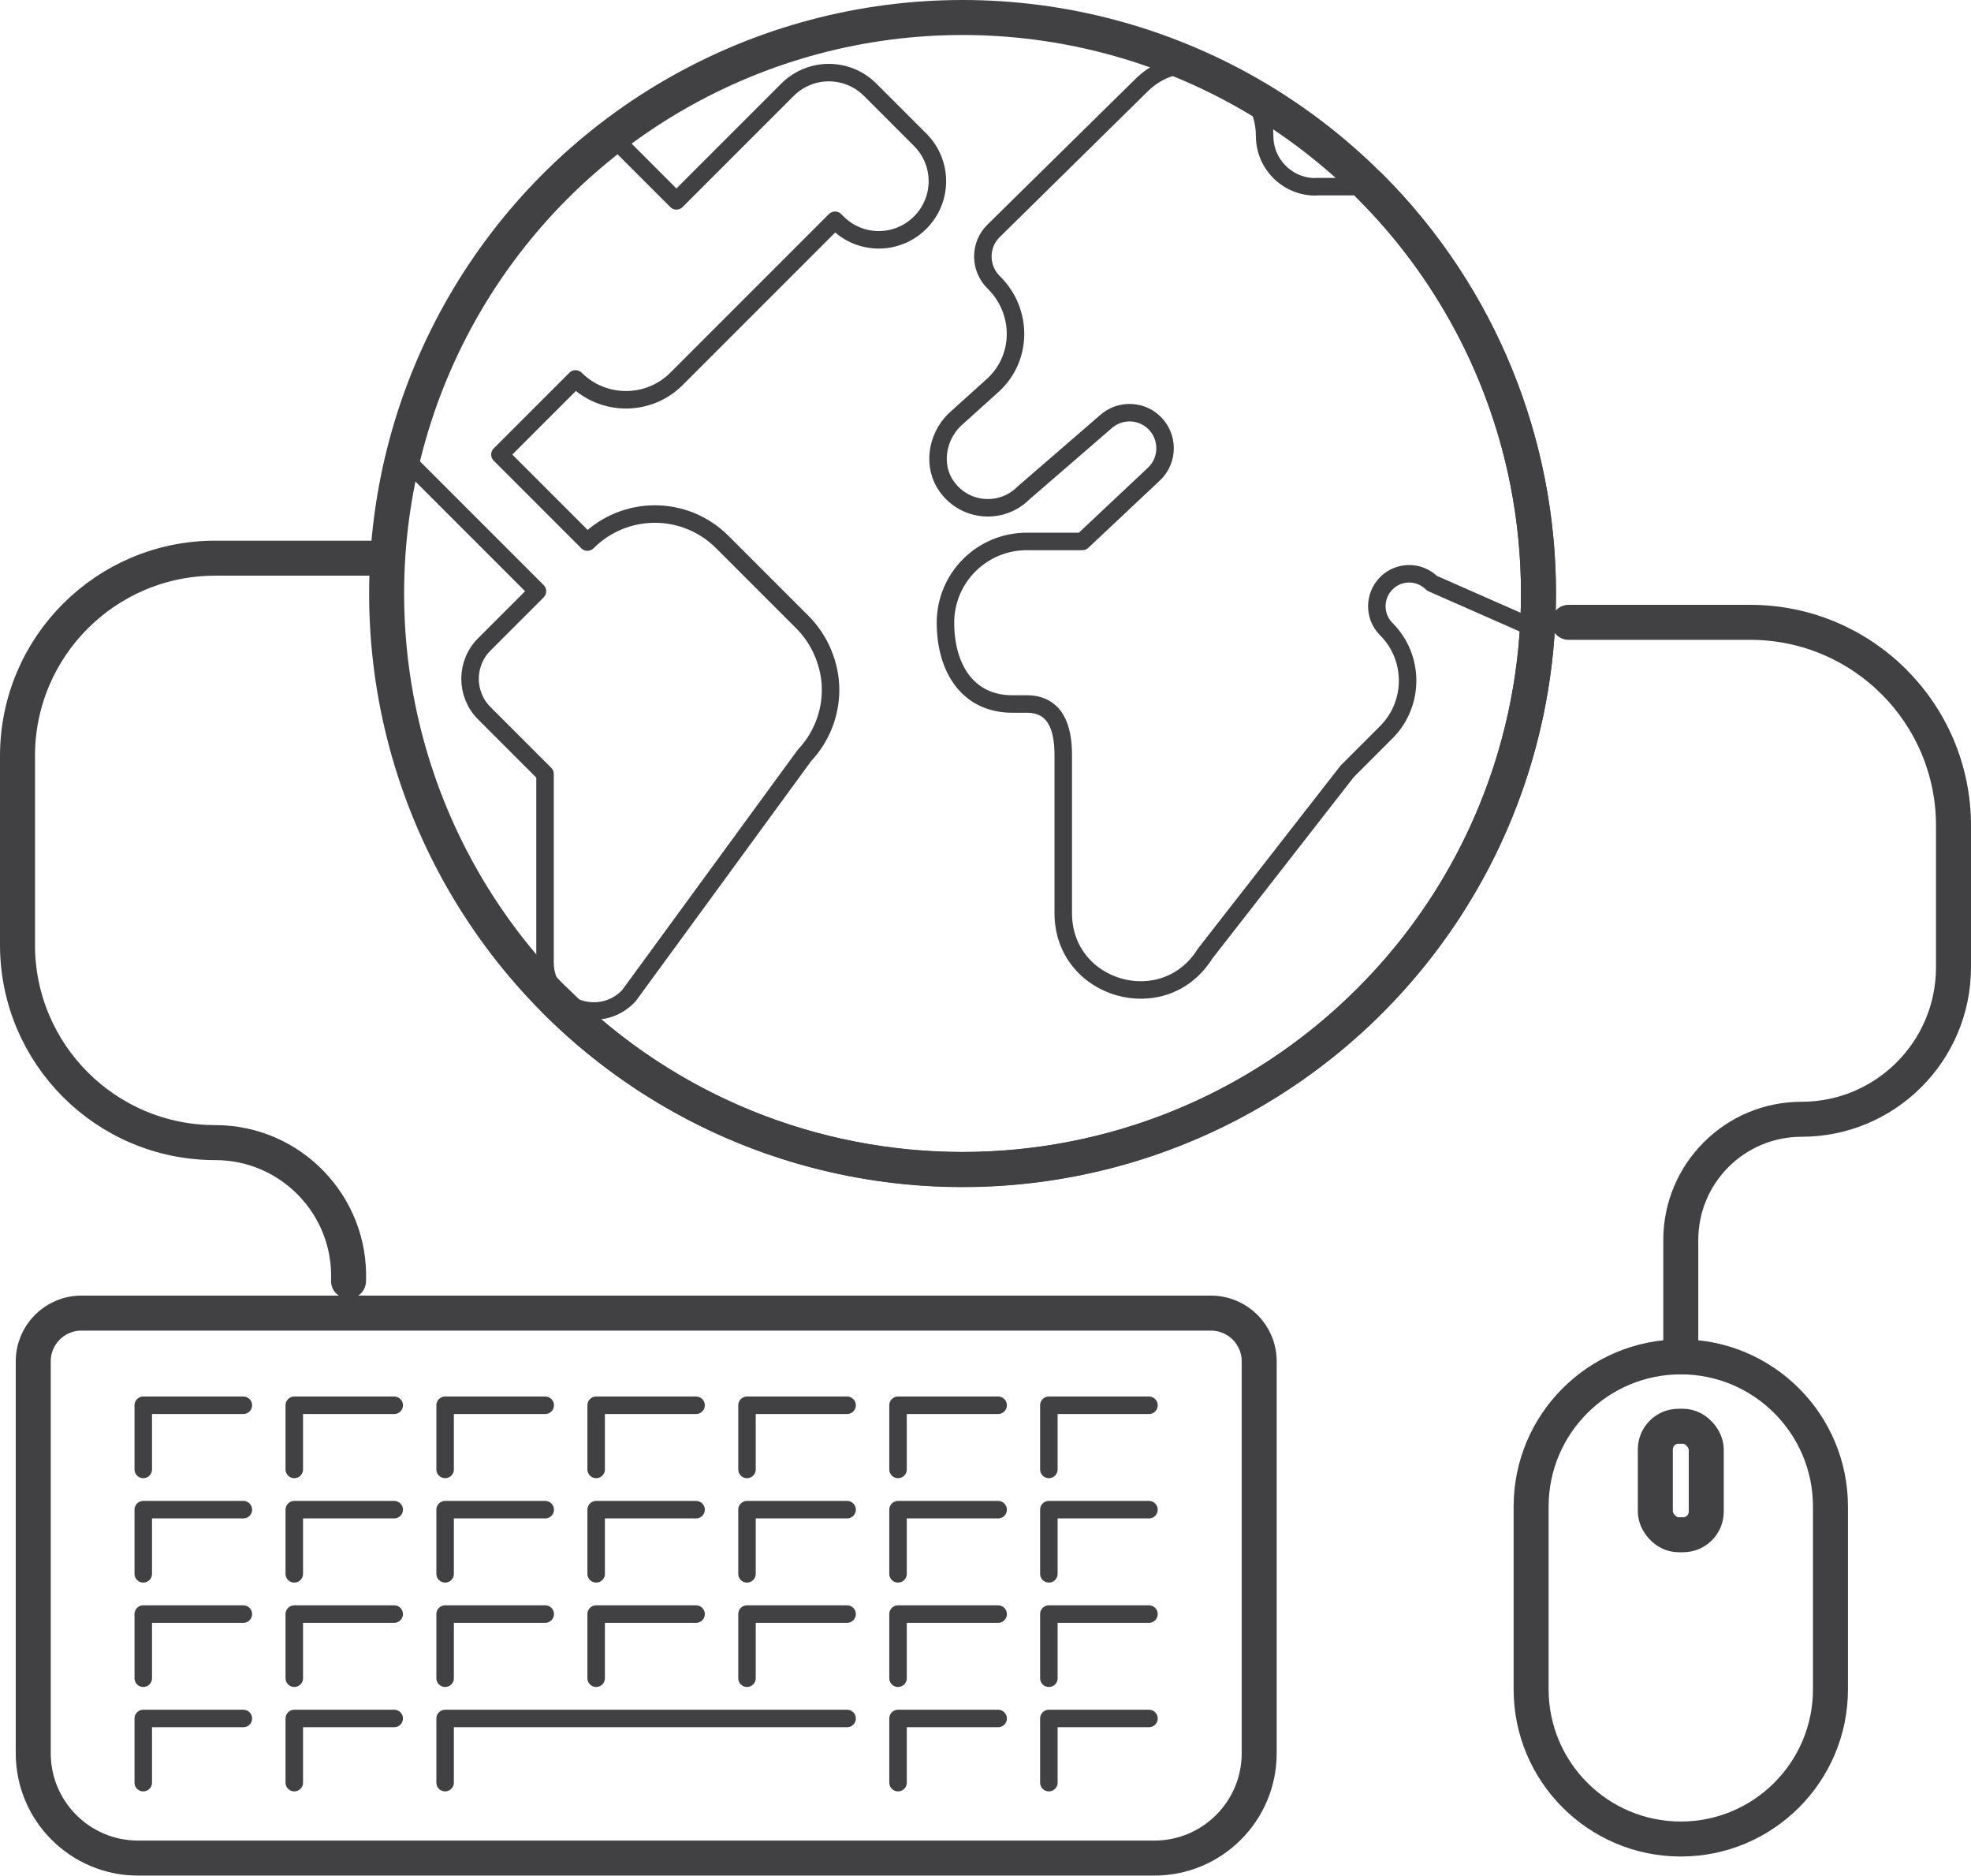
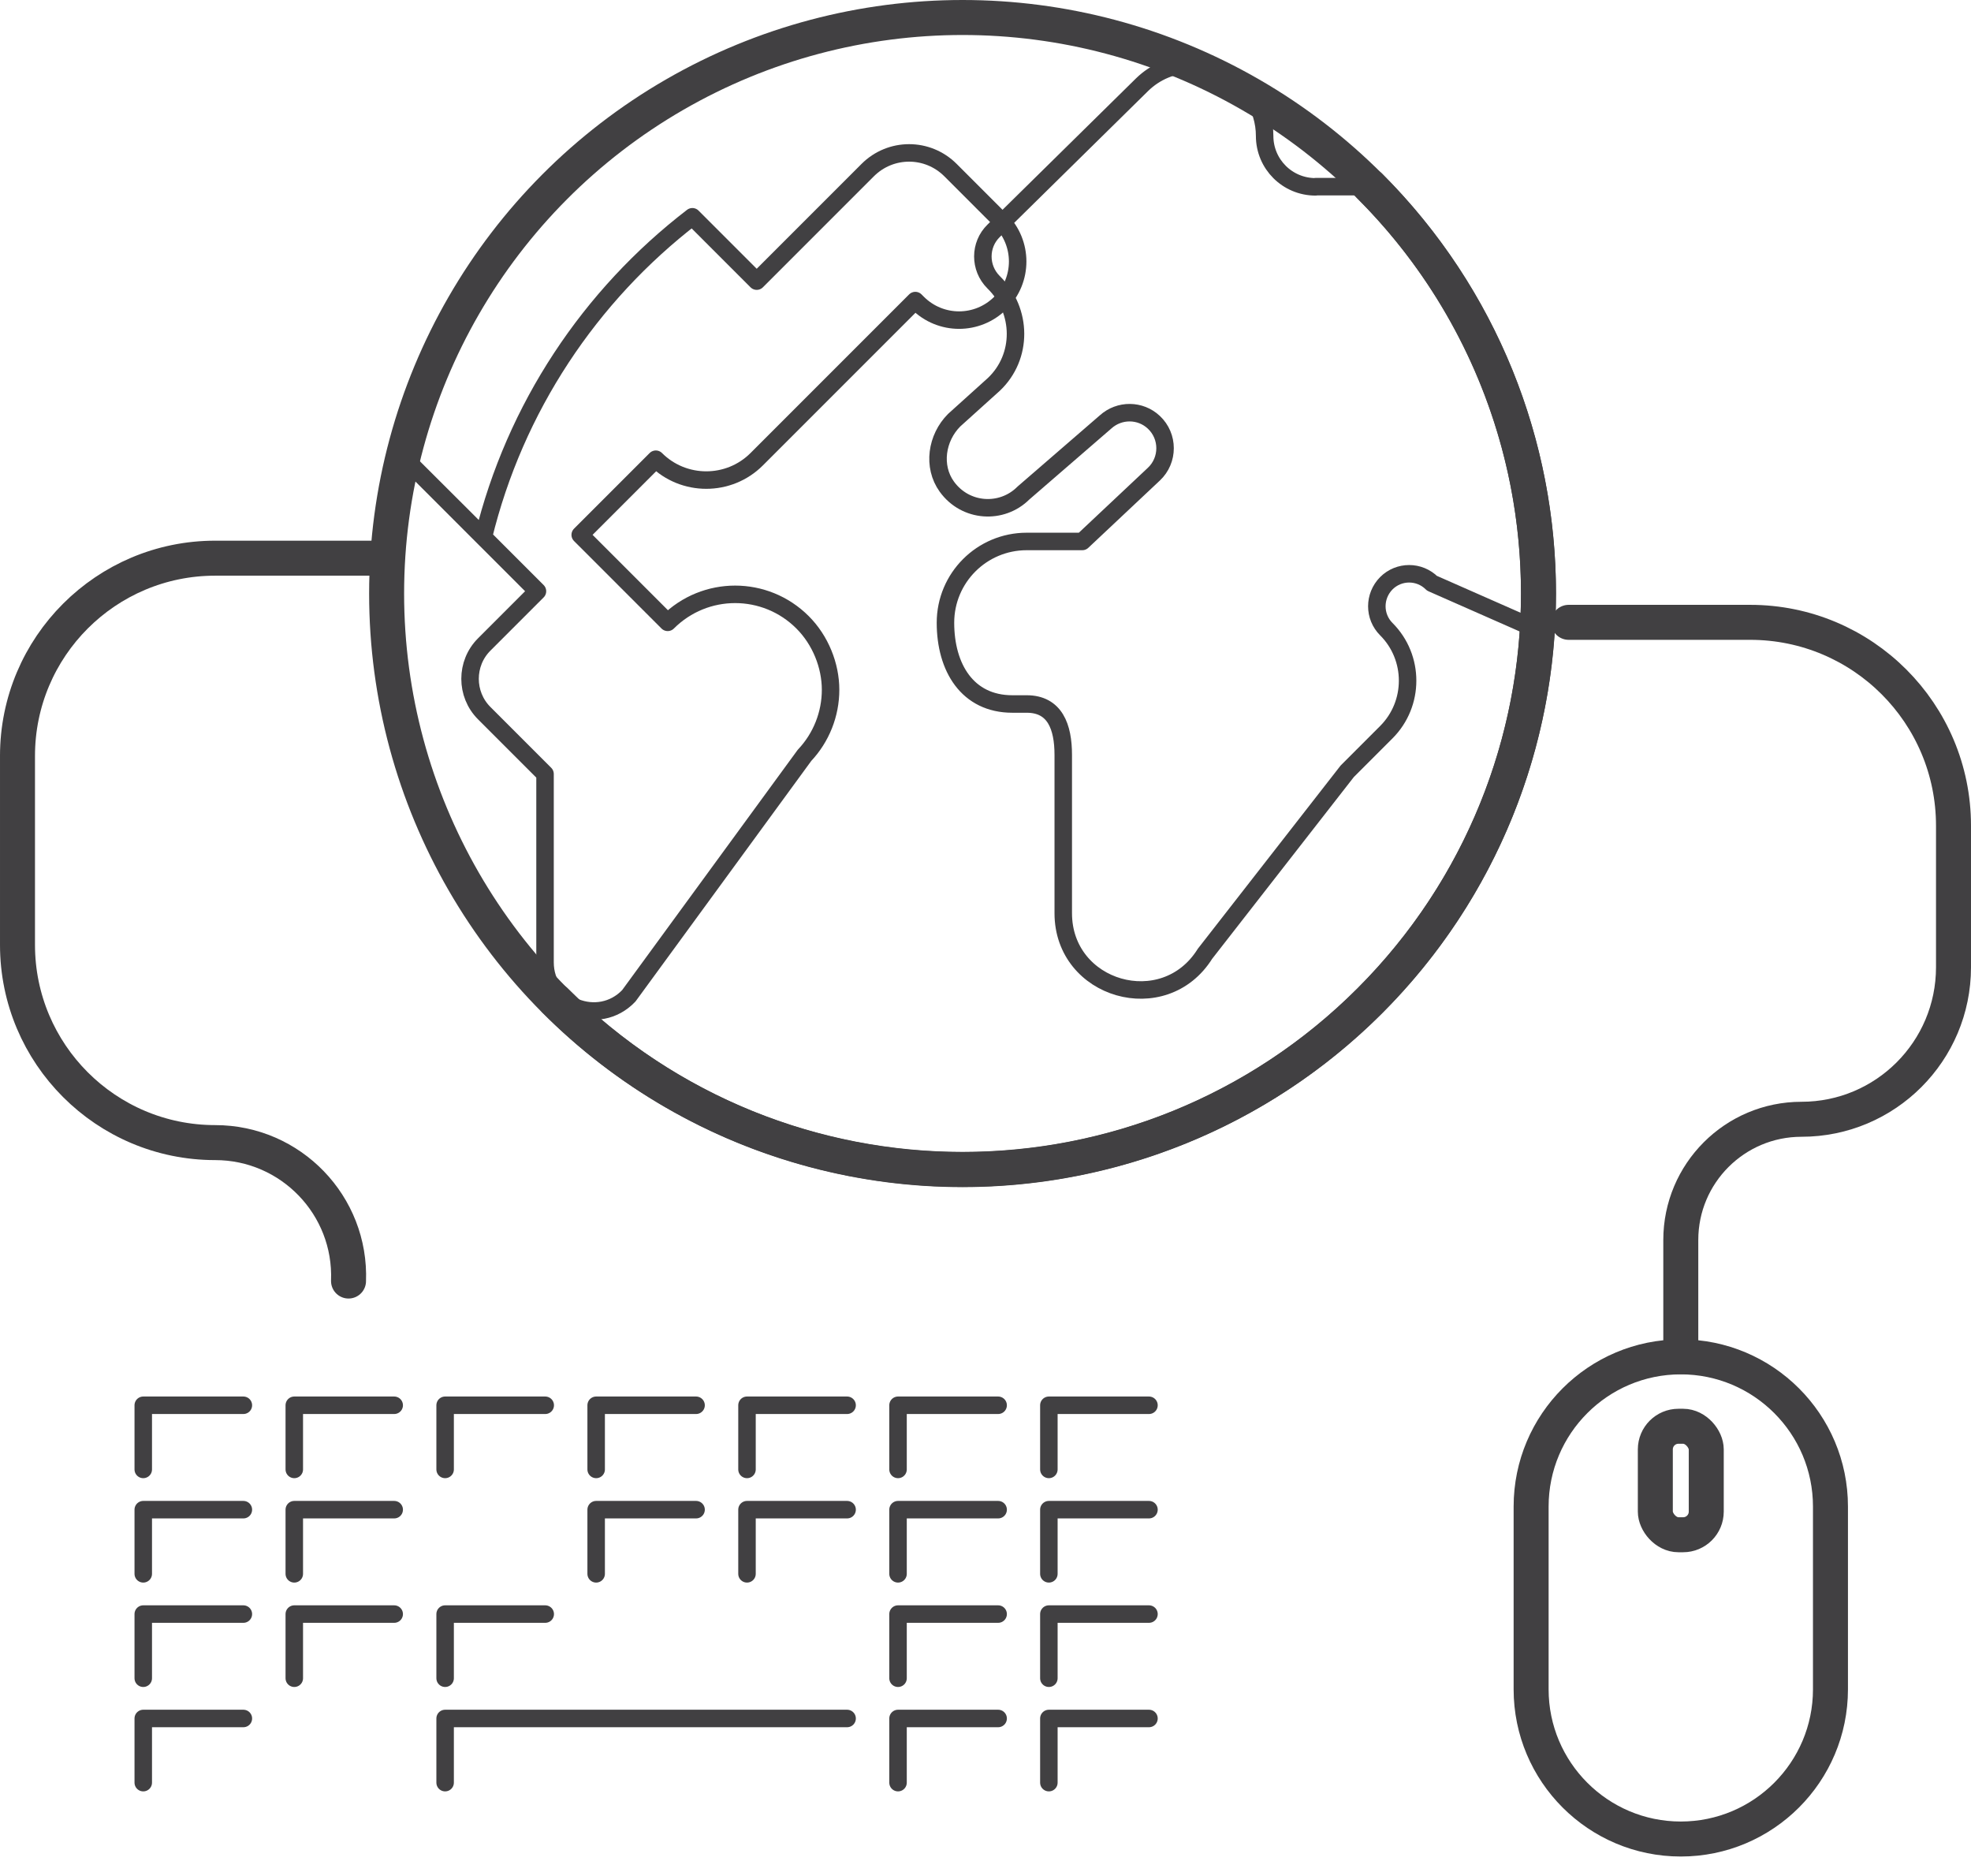
<svg xmlns="http://www.w3.org/2000/svg" id="Layer_2" data-name="Layer 2" viewBox="0 0 101.4 96.48">
  <defs>
    <style>
      .cls-1 {
        stroke-width: 1.8px;
      }

      .cls-1, .cls-2 {
        fill: none;
        stroke: #414042;
        stroke-linecap: round;
        stroke-linejoin: round;
      }

      .cls-2 {
        stroke-width: .9px;
      }
    </style>
  </defs>
  <g id="Layer_1-2" data-name="Layer 1">
    <g>
      <circle class="cls-1" cx="49.52" cy="30.53" r="29.63" />
-       <path class="cls-2" d="m20.74,23.5l6.91,6.91-2.74,2.74c-.97.97-.97,2.56,0,3.53l3.13,3.13v9.69c0,2.26,2.76,3.35,4.31,1.72l9.04-12.37c.86-.91,1.34-2.12,1.34-3.37s-.52-2.55-1.44-3.47l-4.13-4.13c-1.92-1.92-5.02-1.92-6.94,0l-4.5-4.5,3.89-3.89c1.43,1.43,3.76,1.43,5.19,0l8.16-8.16.12.12c1.18,1.18,3.08,1.18,4.26,0s1.18-3.08,0-4.26l-2.57-2.57c-1.18-1.18-3.08-1.18-4.26,0l-5.71,5.71-3.31-3.31c-5.27,4.05-9.13,9.82-10.75,16.47Z" />
+       <path class="cls-2" d="m20.74,23.5l6.91,6.91-2.74,2.74c-.97.97-.97,2.56,0,3.53l3.13,3.13v9.69c0,2.26,2.76,3.35,4.31,1.72l9.04-12.37c.86-.91,1.34-2.12,1.34-3.37s-.52-2.55-1.44-3.47c-1.92-1.92-5.02-1.92-6.94,0l-4.5-4.5,3.89-3.89c1.43,1.43,3.76,1.43,5.19,0l8.16-8.16.12.12c1.18,1.18,3.08,1.18,4.26,0s1.18-3.08,0-4.26l-2.57-2.57c-1.18-1.18-3.08-1.18-4.26,0l-5.71,5.71-3.31-3.31c-5.27,4.05-9.13,9.82-10.75,16.47Z" />
      <path class="cls-2" d="m67.68,9.61c-1.45,0-2.62-1.17-2.62-2.62h0c0-.74-.22-1.45-.62-2.06-1.04-.61-2.11-1.15-3.22-1.63-.89.03-1.77.38-2.46,1.05l-7.64,7.52c-.74.72-.74,1.91-.01,2.64,0,0,.01.01.02.02,1.47,1.45,1.5,3.82,0,5.24l-2.04,1.84c-.91.91-1.13,2.38-.38,3.42.96,1.33,2.83,1.44,3.94.33l4.23-3.66c.71-.64,1.79-.63,2.48.02h0c.77.72.77,1.95,0,2.67l-3.68,3.46h-2.86c-2.31,0-4.18,1.87-4.18,4.18h0c0,2.31,1.13,4.18,3.44,4.18h.74c1.45,0,1.88,1.17,1.88,2.62v8.14c0,3.96,5.19,5.45,7.29,2.09l7.32-9.39,2.01-2.01c1.46-1.46,1.46-3.84,0-5.3h0c-.65-.65-.65-1.7,0-2.36.65-.65,1.7-.65,2.35,0l5.4,2.38c.04-.62.07-1.24.07-1.87,0-8.16-3.3-15.56-8.64-20.91h-2.81Z" />
      <path class="cls-1" d="m28.57,51.47c11.57,11.57,30.33,11.57,41.9,0,11.57-11.57,11.57-30.33,0-41.9" />
-       <path class="cls-1" d="m4.19,67.54h58.11c1.37,0,2.48,1.11,2.48,2.48v20.16c0,2.98-2.42,5.39-5.39,5.39H7.1c-2.98,0-5.39-2.42-5.39-5.39v-20.16c0-1.37,1.11-2.48,2.48-2.48Z" />
      <polyline class="cls-2" points="12.52 72.28 7.37 72.28 7.37 75.58" />
      <polyline class="cls-2" points="20.28 72.28 15.14 72.28 15.14 75.58" />
      <polyline class="cls-2" points="28.05 72.28 22.9 72.28 22.9 75.58" />
      <polyline class="cls-2" points="35.81 72.28 30.67 72.28 30.67 75.58" />
      <polyline class="cls-2" points="43.58 72.28 38.43 72.28 38.43 75.58" />
      <polyline class="cls-2" points="51.35 72.28 46.2 72.28 46.2 75.58" />
      <polyline class="cls-2" points="59.11 72.28 53.96 72.28 53.96 75.58" />
      <polyline class="cls-2" points="12.52 77.65 7.37 77.65 7.37 80.95" />
      <polyline class="cls-2" points="20.28 77.65 15.14 77.65 15.14 80.95" />
-       <polyline class="cls-2" points="28.05 77.65 22.9 77.65 22.9 80.95" />
      <polyline class="cls-2" points="35.81 77.65 30.67 77.65 30.67 80.95" />
      <polyline class="cls-2" points="43.58 77.65 38.43 77.65 38.43 80.95" />
      <polyline class="cls-2" points="51.35 77.65 46.2 77.65 46.2 80.95" />
      <polyline class="cls-2" points="59.11 77.65 53.96 77.65 53.96 80.95" />
      <polyline class="cls-2" points="12.52 83.02 7.37 83.02 7.37 86.32" />
      <polyline class="cls-2" points="20.28 83.02 15.14 83.02 15.14 86.32" />
      <polyline class="cls-2" points="28.05 83.02 22.9 83.02 22.9 86.32" />
-       <polyline class="cls-2" points="35.81 83.02 30.67 83.02 30.67 86.32" />
-       <polyline class="cls-2" points="43.58 83.02 38.43 83.02 38.43 86.32" />
      <polyline class="cls-2" points="51.35 83.02 46.2 83.02 46.2 86.32" />
      <polyline class="cls-2" points="59.11 83.02 53.96 83.02 53.96 86.32" />
      <polyline class="cls-2" points="12.52 88.39 7.37 88.39 7.37 91.69" />
-       <polyline class="cls-2" points="20.28 88.39 15.14 88.39 15.14 91.69" />
      <polyline class="cls-2" points="43.58 88.39 22.9 88.39 22.9 91.69" />
      <polyline class="cls-2" points="51.35 88.39 46.2 88.39 46.2 91.69" />
      <polyline class="cls-2" points="59.11 88.39 53.96 88.39 53.96 91.69" />
      <path class="cls-1" d="m19.33,28.71h-8.26c-5.61,0-10.17,4.55-10.17,10.17v9.72c0,5.61,4.55,10.17,10.17,10.17h0c3.89,0,7.01,3.23,6.86,7.12h0" />
      <path class="cls-1" d="m94.17,86.89c0,4.25-3.45,7.7-7.7,7.7h0c-4.25,0-7.7-3.45-7.7-7.7v-9.4c0-4.25,3.45-7.7,7.7-7.7h0c4.25,0,7.7,3.45,7.7,7.7v9.4Z" />
      <rect class="cls-1" x="85.16" y="73.36" width="2.62" height="5.58" rx="1.19" ry="1.19" />
      <path class="cls-1" d="m86.47,69.78v-6c0-3.43,2.78-6.21,6.21-6.21h0c4.32,0,7.82-3.5,7.82-7.82v-7.28c0-5.78-4.68-10.46-10.46-10.46h-9.34" />
    </g>
  </g>
</svg>